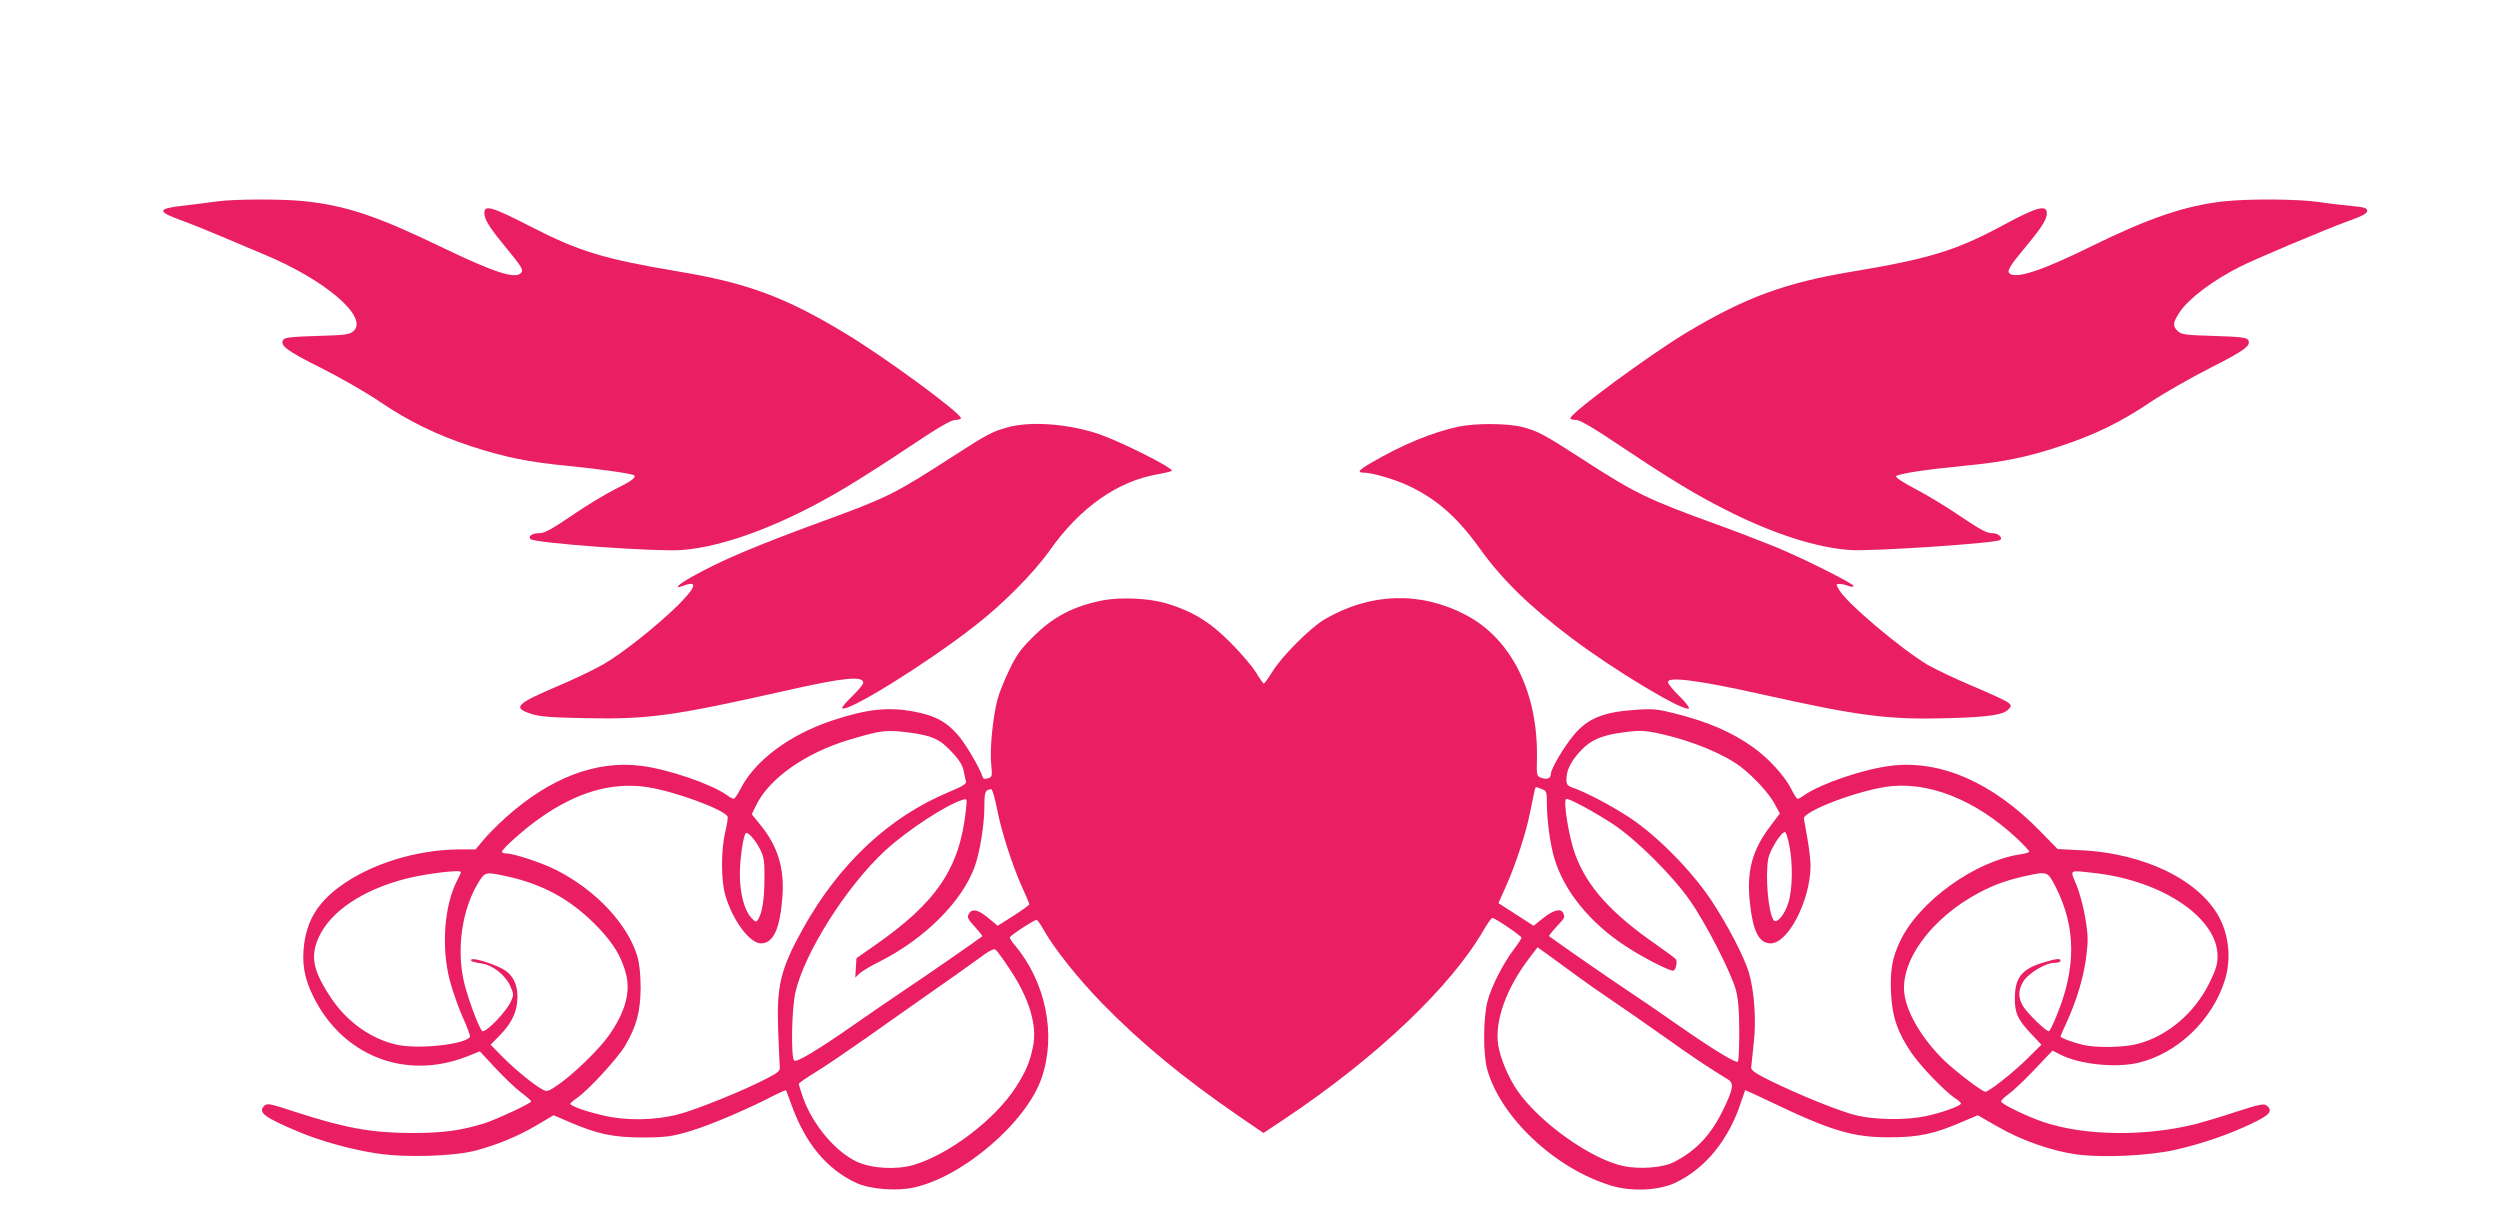
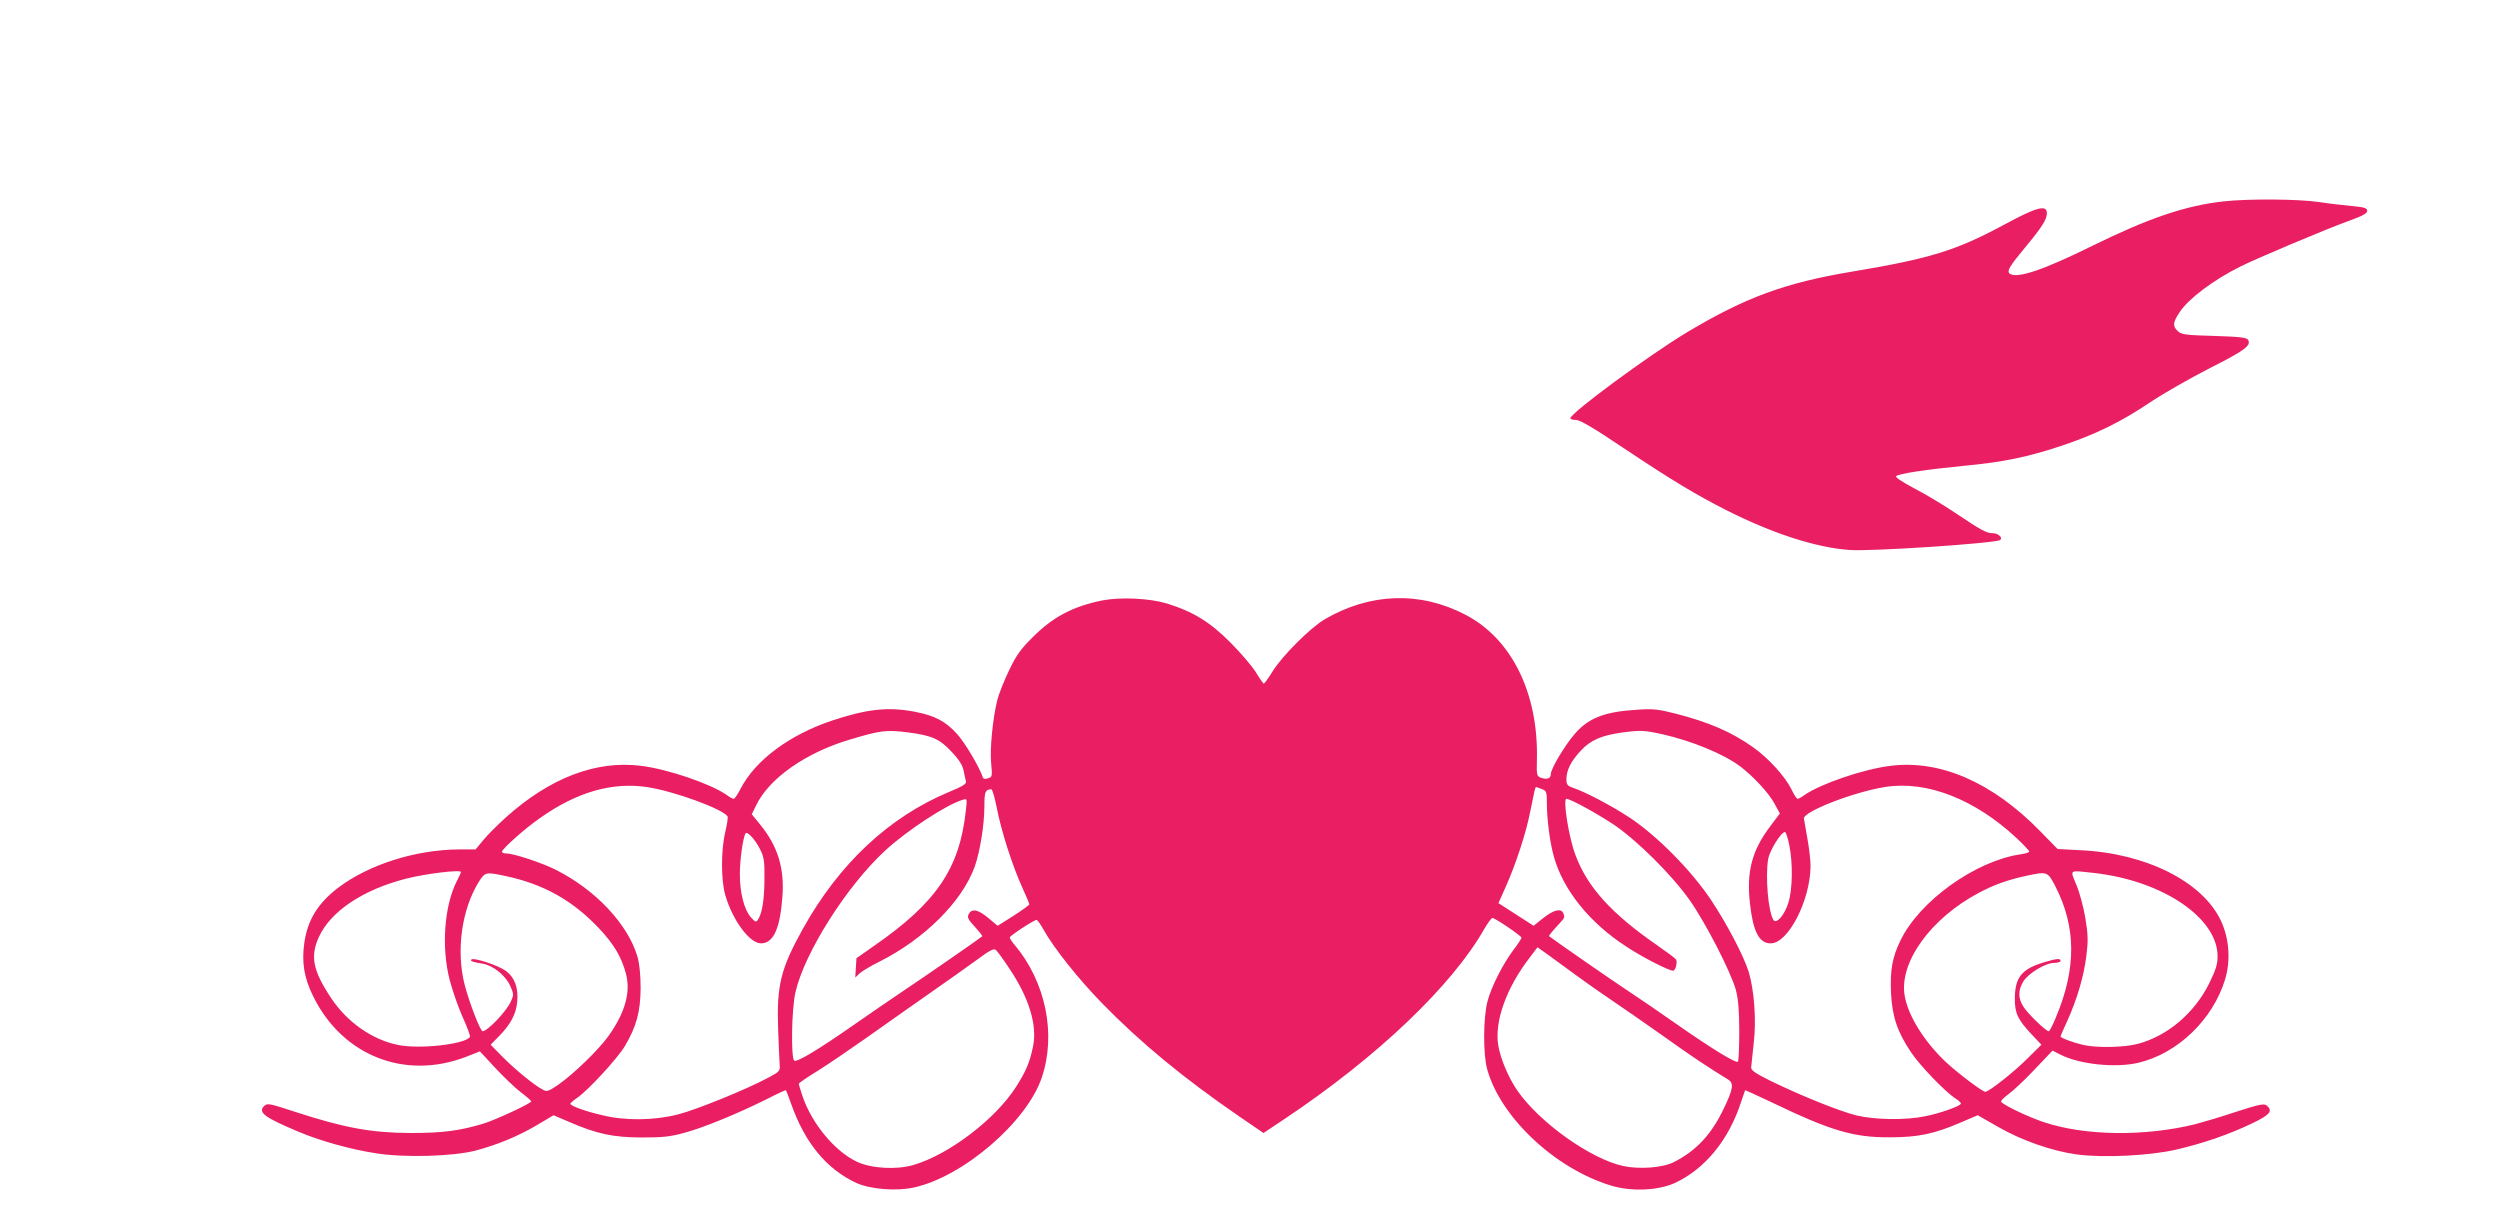
<svg xmlns="http://www.w3.org/2000/svg" version="1.0" width="1280pt" height="628pt" viewBox="0 0 1280 628" preserveAspectRatio="xMidYMid meet">
  <g transform="translate(0,628) scale(0.1,-0.1)" fill="#e91e63" stroke="none">
-     <path d="M1105 5248 c-33 -5 -107 -14 -165 -21 -135 -15 -138 -29 -15 -74 50 -18 142 -55 205 -82 63 -27 165 -70 225 -95 312 -130 533 -320 455 -391 -19 -18 -41 -21 -186 -25 -132 -4 -167 -8 -174 -20 -18 -29 18 -56 196 -145 98 -49 233 -127 299 -172 146 -99 288 -169 467 -228 173 -56 294 -81 493 -100 169 -17 333 -40 342 -49 11 -11 -13 -29 -98 -71 -49 -25 -139 -79 -201 -121 -131 -89 -159 -104 -190 -104 -33 0 -56 -16 -42 -30 21 -21 644 -66 776 -56 221 17 524 132 838 320 69 41 217 135 328 210 145 97 212 136 233 136 16 0 29 4 29 9 0 26 -393 315 -595 436 -305 184 -500 256 -846 314 -387 65 -511 102 -762 231 -197 101 -237 113 -237 70 0 -32 23 -71 98 -162 97 -119 103 -129 90 -145 -28 -34 -138 2 -408 132 -329 159 -487 212 -702 235 -116 12 -369 11 -453 -2z" />
    <path d="M11385 5249 c-196 -22 -382 -85 -673 -228 -249 -123 -382 -168 -421 -143 -18 13 -5 36 85 144 78 94 104 135 104 166 0 46 -52 32 -220 -59 -245 -132 -378 -173 -779 -240 -342 -57 -545 -132 -843 -310 -193 -116 -598 -414 -598 -441 0 -4 13 -8 29 -8 20 0 91 -41 242 -143 249 -166 372 -240 524 -317 238 -121 463 -194 636 -206 108 -8 742 34 769 51 17 11 -9 35 -37 35 -32 0 -58 14 -189 102 -60 40 -155 98 -212 127 -63 33 -99 58 -94 63 13 13 153 34 347 53 201 19 323 44 495 101 181 60 310 124 460 225 69 46 206 124 304 174 178 90 214 116 196 145 -7 12 -42 16 -174 20 -143 4 -167 7 -185 24 -28 26 -27 44 9 98 46 69 170 163 310 233 79 40 437 191 553 233 72 26 97 39 97 52 0 15 -13 19 -77 25 -43 4 -121 13 -173 21 -104 15 -357 17 -485 3z" />
-     <path d="M5155 4091 c-78 -22 -101 -35 -280 -150 -292 -189 -334 -210 -661 -329 -349 -128 -526 -203 -671 -285 -72 -40 -97 -66 -47 -47 79 30 70 -4 -25 -99 -109 -107 -284 -246 -383 -303 -45 -26 -152 -77 -237 -113 -211 -90 -229 -109 -128 -141 40 -13 104 -18 272 -21 322 -7 453 11 1033 142 292 66 392 76 392 39 0 -8 -26 -39 -57 -69 -31 -30 -54 -57 -51 -61 25 -24 430 227 677 420 145 112 304 272 388 391 153 217 346 352 552 387 39 7 71 15 71 18 0 18 -264 150 -375 188 -158 53 -353 67 -470 33z" />
-     <path d="M7465 4095 c-136 -30 -283 -91 -442 -183 -66 -38 -77 -52 -41 -52 41 0 153 -32 225 -65 144 -66 254 -162 367 -320 115 -161 256 -299 471 -461 221 -167 580 -382 602 -361 4 5 -18 33 -50 64 -31 30 -57 62 -57 71 0 29 157 9 471 -61 510 -114 657 -133 969 -124 206 6 278 17 304 46 15 16 15 19 -1 33 -10 9 -90 46 -178 83 -88 37 -194 87 -237 112 -134 80 -413 315 -451 382 -18 30 -18 31 2 31 11 0 31 -4 45 -10 15 -5 26 -6 26 0 0 12 -249 137 -395 198 -66 27 -201 79 -300 115 -359 130 -425 162 -693 336 -197 127 -228 144 -309 165 -74 19 -242 20 -328 1z" />
    <path d="M5645 3206 c-150 -30 -253 -84 -356 -187 -63 -62 -85 -93 -122 -170 -25 -52 -53 -121 -61 -154 -23 -92 -39 -252 -31 -327 6 -63 5 -67 -17 -73 -14 -5 -24 -3 -26 5 -18 54 -90 175 -131 221 -59 66 -114 95 -218 115 -137 26 -244 14 -425 -46 -216 -73 -389 -201 -465 -346 -15 -30 -32 -54 -36 -54 -5 0 -21 8 -35 19 -83 58 -302 133 -440 150 -231 29 -467 -62 -693 -265 -42 -38 -94 -90 -115 -116 l-39 -47 -86 0 c-223 -2 -459 -77 -616 -195 -105 -80 -158 -165 -175 -284 -14 -101 -1 -180 47 -276 150 -302 469 -427 781 -307 l71 28 78 -84 c43 -46 102 -103 131 -125 30 -22 54 -44 54 -47 0 -10 -185 -96 -245 -114 -123 -37 -210 -48 -373 -48 -201 1 -338 26 -590 108 -134 44 -144 46 -160 30 -32 -33 2 -58 175 -131 111 -47 268 -91 399 -111 146 -23 392 -16 509 14 112 30 217 73 315 131 l84 50 82 -35 c141 -61 222 -78 369 -79 105 0 147 4 215 23 97 25 276 99 423 172 54 28 100 49 101 47 2 -2 13 -32 26 -68 71 -202 182 -336 335 -407 72 -32 204 -43 294 -23 252 55 578 335 655 563 75 222 20 490 -139 679 -14 16 -25 33 -25 38 0 9 124 90 137 90 5 0 21 -23 36 -50 53 -95 178 -252 300 -377 195 -200 415 -382 699 -577 l127 -87 108 72 c475 317 859 683 1025 977 17 28 34 52 39 52 14 0 149 -92 149 -101 0 -5 -18 -32 -40 -61 -55 -73 -115 -191 -134 -265 -22 -83 -23 -269 -2 -346 67 -246 347 -510 634 -597 104 -32 241 -26 327 13 155 72 277 221 340 417 10 30 19 56 20 58 1 1 62 -27 136 -62 304 -146 419 -180 604 -179 147 0 228 17 369 78 l82 35 103 -59 c121 -70 279 -125 406 -142 136 -18 374 -6 507 25 138 32 269 77 386 133 95 45 111 65 77 93 -13 11 -40 5 -158 -33 -78 -26 -170 -53 -204 -62 -260 -65 -569 -61 -780 10 -78 26 -208 88 -217 104 -3 4 13 21 35 37 22 15 83 72 134 126 l94 99 41 -21 c99 -50 283 -69 400 -41 200 48 379 220 442 425 30 98 22 210 -21 302 -94 200 -384 346 -721 361 l-115 6 -90 92 c-243 249 -511 366 -765 334 -140 -17 -358 -92 -442 -150 -14 -11 -30 -19 -35 -19 -4 1 -19 23 -32 51 -32 64 -117 158 -195 213 -110 78 -227 129 -400 173 -87 22 -114 25 -196 19 -167 -10 -250 -43 -321 -128 -50 -59 -119 -175 -119 -202 0 -22 -20 -29 -50 -18 -22 8 -23 13 -21 93 8 340 -129 618 -365 741 -233 122 -489 113 -722 -23 -74 -44 -218 -188 -266 -266 -22 -35 -42 -63 -45 -63 -3 0 -22 26 -41 58 -19 31 -78 100 -130 152 -104 105 -192 159 -325 200 -90 27 -236 34 -330 16z m-995 -676 c123 -16 162 -34 223 -100 39 -41 56 -70 61 -97 4 -21 9 -45 12 -54 3 -12 -17 -25 -85 -53 -308 -128 -564 -367 -750 -701 -114 -205 -135 -290 -127 -515 3 -85 7 -168 8 -185 3 -27 -2 -33 -57 -62 -113 -61 -370 -165 -464 -189 -121 -31 -270 -33 -387 -4 -87 20 -164 48 -164 59 0 3 16 17 35 30 56 38 207 202 245 266 59 100 79 175 80 296 0 67 -6 125 -16 160 -49 167 -214 343 -419 446 -69 35 -214 83 -251 83 -13 0 -24 4 -24 9 0 14 116 118 194 172 189 134 370 186 550 159 138 -21 387 -112 411 -150 3 -5 -2 -39 -11 -77 -23 -94 -23 -251 0 -328 38 -129 125 -245 182 -245 64 0 98 75 110 240 11 144 -24 258 -113 367 l-44 54 22 45 c67 139 254 270 479 337 160 48 187 51 300 37z m3860 -9 c151 -34 313 -100 400 -165 66 -50 145 -135 174 -188 l29 -53 -49 -65 c-94 -124 -123 -233 -104 -398 16 -143 47 -202 106 -202 90 0 203 221 204 396 0 28 -7 91 -16 140 -9 49 -17 95 -18 103 -3 36 257 137 418 162 212 33 458 -63 672 -263 35 -33 64 -64 64 -68 0 -4 -20 -11 -45 -14 -233 -35 -518 -240 -615 -442 -42 -86 -53 -152 -48 -268 6 -122 33 -200 102 -303 46 -69 175 -203 229 -238 15 -9 27 -21 27 -25 0 -12 -102 -49 -182 -65 -99 -21 -256 -19 -353 4 -88 22 -284 101 -440 177 -78 39 -100 54 -99 69 1 11 7 67 13 124 14 116 3 267 -25 363 -25 81 -108 241 -192 368 -101 152 -277 330 -417 423 -94 62 -227 132 -295 155 -25 9 -30 16 -30 42 0 47 24 94 75 148 49 53 108 78 214 92 89 12 111 11 201 -9z m-616 -281 c24 -9 26 -14 26 -74 0 -81 16 -204 37 -276 48 -168 182 -335 369 -456 81 -54 218 -124 240 -124 13 0 24 44 15 58 -3 5 -46 37 -96 72 -237 164 -358 299 -419 463 -34 90 -65 287 -46 287 20 0 148 -70 241 -131 118 -79 300 -259 391 -389 81 -115 212 -370 236 -460 12 -47 17 -106 17 -212 0 -81 -3 -150 -7 -154 -10 -9 -136 68 -316 194 -81 57 -192 133 -247 169 -73 48 -362 248 -404 280 -2 1 15 23 38 48 45 49 44 46 35 69 -10 27 -49 18 -102 -24 l-50 -40 -90 58 -90 58 38 85 c50 112 104 276 124 380 24 119 26 129 31 129 2 0 15 -4 29 -10z m-2790 -98 c22 -116 80 -296 130 -406 20 -43 36 -82 36 -86 0 -4 -36 -30 -81 -59 l-81 -51 -48 40 c-53 44 -84 50 -100 20 -9 -17 -4 -27 31 -65 23 -25 40 -47 38 -49 -21 -17 -301 -211 -399 -276 -69 -46 -183 -125 -255 -175 -185 -129 -297 -197 -309 -185 -17 17 -13 267 7 351 47 203 262 542 459 724 112 103 313 235 397 260 23 7 23 7 16 -56 -32 -296 -151 -471 -470 -692 l-90 -63 -3 -49 -3 -50 23 22 c13 11 57 38 98 58 234 117 427 310 491 489 27 77 49 216 49 306 0 76 4 87 35 89 6 1 18 -43 29 -97z m-1212 -211 c20 -40 23 -61 22 -156 -1 -105 -12 -172 -34 -205 -9 -13 -14 -11 -35 13 -35 39 -57 125 -57 222 0 73 16 186 29 208 8 14 51 -33 75 -82z m5269 22 c19 -92 17 -225 -4 -293 -19 -64 -62 -114 -77 -90 -27 43 -42 221 -27 312 8 44 66 138 86 138 5 0 15 -30 22 -67z m-6801 -138 c0 -3 -9 -24 -21 -46 -65 -129 -80 -340 -36 -509 14 -52 43 -137 66 -188 23 -50 40 -96 37 -101 -24 -38 -259 -64 -369 -41 -132 27 -260 117 -341 239 -94 141 -109 215 -63 314 60 131 224 241 445 298 102 26 282 48 282 34z m8365 -5 c349 -40 629 -230 629 -426 0 -41 -9 -70 -43 -139 -76 -153 -214 -270 -367 -310 -69 -18 -209 -21 -278 -5 -49 11 -116 36 -116 43 0 3 15 38 34 79 50 110 85 228 98 333 10 79 9 108 -5 194 -9 56 -30 133 -46 171 -33 80 -42 75 94 60z m-8138 -15 c195 -41 343 -124 478 -266 79 -84 117 -148 140 -235 25 -95 -5 -200 -90 -319 -51 -71 -177 -193 -257 -249 -50 -34 -58 -37 -79 -25 -44 23 -138 100 -203 165 l-64 65 47 48 c56 58 83 109 89 171 7 73 -13 126 -58 159 -40 29 -165 70 -177 58 -7 -8 8 -13 58 -21 54 -9 117 -60 141 -113 19 -43 19 -47 3 -82 -23 -50 -119 -151 -144 -151 -12 0 -69 149 -92 238 -45 176 -15 389 75 531 30 46 35 47 133 26z m7936 -52 c107 -208 109 -420 4 -670 -16 -40 -33 -73 -37 -73 -15 0 -109 91 -131 127 -27 44 -27 83 1 129 27 42 113 94 158 94 17 0 32 5 32 10 0 14 -18 13 -81 -6 -117 -34 -152 -77 -153 -184 -1 -77 15 -111 86 -186 l50 -53 -74 -73 c-67 -67 -195 -168 -213 -168 -15 0 -142 96 -204 154 -111 106 -191 235 -209 337 -30 171 133 397 380 528 80 42 141 64 239 86 112 24 112 24 152 -52z m-5355 -422 c101 -150 144 -292 121 -399 -16 -80 -36 -127 -87 -207 -106 -166 -344 -347 -526 -400 -87 -25 -214 -18 -289 17 -112 53 -228 192 -277 332 -11 33 -20 62 -20 67 0 4 42 33 93 64 50 31 166 110 257 174 91 65 237 167 325 229 88 61 196 138 240 170 59 44 83 57 93 49 7 -5 39 -49 70 -96z m2897 -31 c50 -37 133 -95 185 -130 52 -35 172 -118 265 -184 147 -105 231 -161 334 -224 29 -18 25 -48 -23 -147 -63 -133 -141 -217 -256 -275 -56 -29 -177 -38 -259 -20 -167 36 -429 223 -542 386 -46 67 -87 164 -98 232 -20 123 42 295 161 449 l40 53 52 -37 c28 -21 92 -67 141 -103z" />
  </g>
</svg>